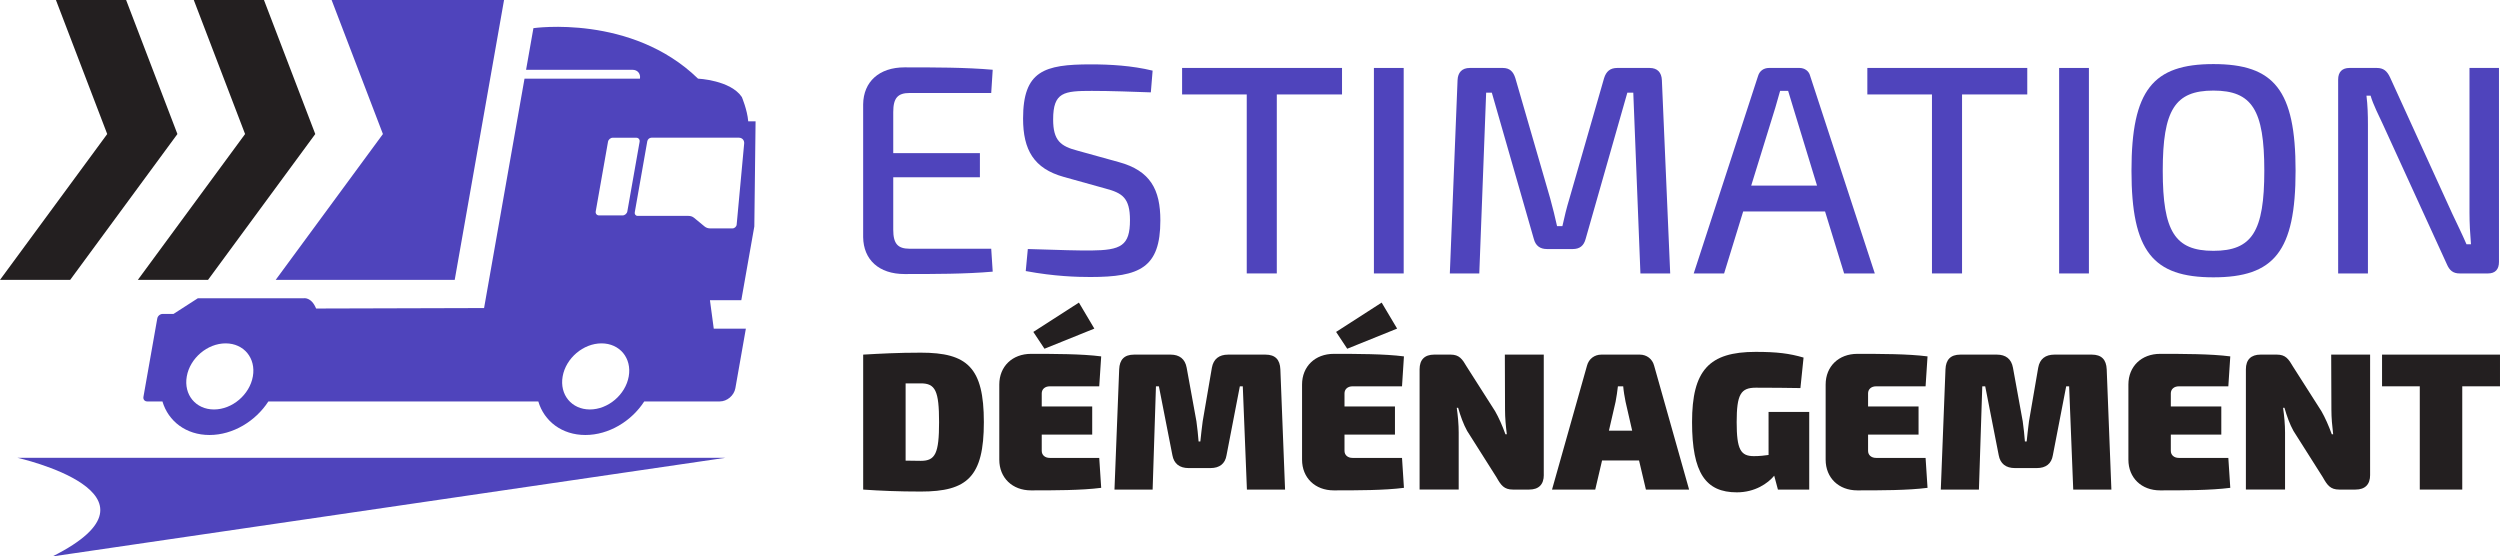
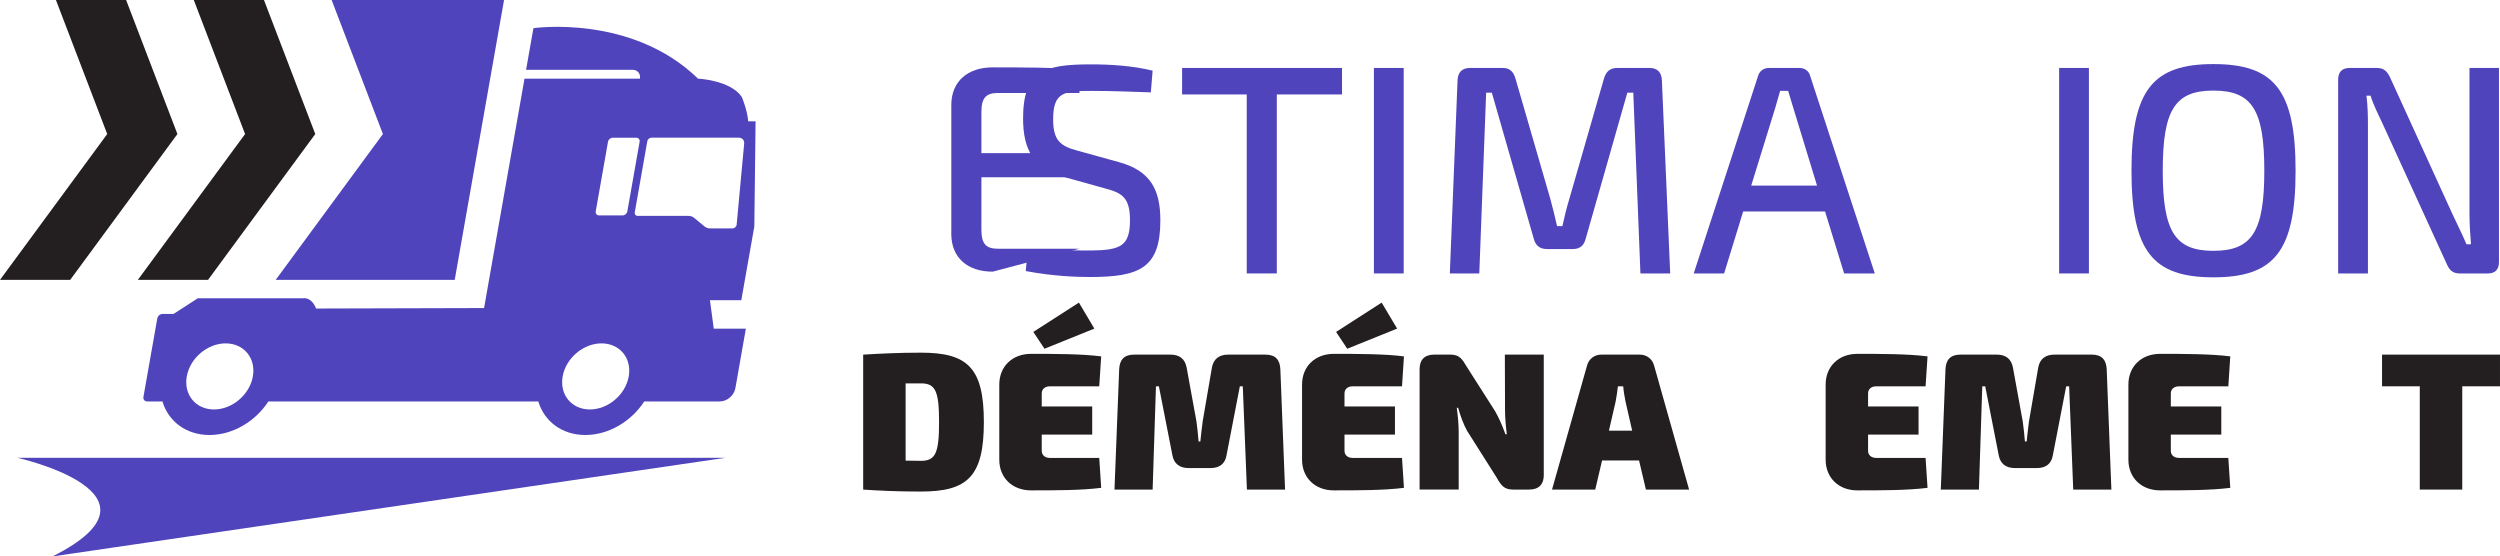
<svg xmlns="http://www.w3.org/2000/svg" version="1.1" id="Calque_1" x="0px" y="0px" width="189.57px" height="42.191px" viewBox="3.83 7.904 189.57 42.191" enable-background="new 3.83 7.904 189.57 42.191" xml:space="preserve">
  <g>
    <polygon fill="#231F20" points="13.393,7.904 8.071,7.904 11.96,18.068 3.83,29.126 9.152,29.126 17.283,18.068  " />
    <polygon fill="#231F20" points="23.846,7.904 18.524,7.904 22.414,18.068 14.283,29.126 19.605,29.126 27.736,18.068  " />
    <g>
      <polygon fill="#4F44BC" points="38.31,29.126 42.051,7.904 28.976,7.904 32.866,18.068 24.735,29.126   " />
      <path fill="#4F44BC" d="M61.029,25.074l0.095-7.972h-0.558c-0.07-0.864-0.484-1.841-0.484-1.841    c-0.861-1.281-3.322-1.394-3.322-1.394c-5.044-4.906-12.482-3.828-12.482-3.828l-0.557,3.159h8.084c0.369,0,0.616,0.3,0.551,0.669    h-8.753l-3.067,17.396L27.8,31.299c-0.363-0.891-0.94-0.779-0.94-0.779h-8.028l-1.845,1.189h-0.827    c-0.189,0-0.371,0.154-0.404,0.344L14.706,38c-0.033,0.189,0.093,0.344,0.284,0.344h1.157c0.445,1.504,1.793,2.545,3.568,2.545    s3.489-1.041,4.466-2.545h20.468c0.445,1.504,1.793,2.545,3.568,2.545s3.489-1.041,4.466-2.545h5.728    c0.554,0,1.083-0.449,1.181-1.004l0.796-4.516h-2.435l-0.289-2.156h2.378L61.029,25.074z M23.004,36.447    c-0.244,1.385-1.564,2.506-2.948,2.506s-2.308-1.121-2.063-2.506c0.243-1.383,1.563-2.506,2.947-2.506    S23.248,35.064,23.004,36.447z M51.506,36.447c-0.244,1.385-1.564,2.506-2.948,2.506s-2.308-1.121-2.063-2.506    c0.244-1.383,1.563-2.506,2.947-2.506S51.75,35.064,51.506,36.447z M51.4,23.932c-0.03,0.169-0.192,0.307-0.361,0.307h-1.784    c-0.169,0-0.283-0.138-0.252-0.307l0.931-5.278c0.03-0.169,0.191-0.307,0.36-0.307h1.784c0.169,0,0.282,0.138,0.253,0.307    L51.4,23.932z M59.372,25.223H57.68c-0.159,0-0.306-0.05-0.419-0.143l-0.805-0.662c-0.113-0.093-0.259-0.143-0.419-0.143h-3.853    c-0.148,0-0.248-0.12-0.221-0.27l0.95-5.39c0.026-0.148,0.168-0.27,0.316-0.27h6.628c0.25,0,0.425,0.192,0.402,0.442l-0.568,6.143    C59.677,25.089,59.53,25.223,59.372,25.223z" />
      <path fill="#4F44BC" d="M7.811,50.096l51.039-7.48H5.141C5.141,42.615,17.308,45.328,7.811,50.096z" />
    </g>
    <g>
-       <path fill="#4F44BC" d="M79.105,28.503c-2.055,0.181-4.449,0.181-6.685,0.181c-1.942,0-3.116-1.084-3.139-2.8V15.812    c0.022-1.716,1.219-2.8,3.139-2.8c2.236,0,4.63,0,6.685,0.181l-0.113,1.762h-6.187c-0.903,0-1.242,0.384-1.242,1.445v3.115h6.571    v1.83h-6.571v3.975c0,1.061,0.339,1.445,1.242,1.445h6.187L79.105,28.503z" />
+       <path fill="#4F44BC" d="M79.105,28.503c-1.942,0-3.116-1.084-3.139-2.8V15.812    c0.022-1.716,1.219-2.8,3.139-2.8c2.236,0,4.63,0,6.685,0.181l-0.113,1.762h-6.187c-0.903,0-1.242,0.384-1.242,1.445v3.115h6.571    v1.83h-6.571v3.975c0,1.061,0.339,1.445,1.242,1.445h6.187L79.105,28.503z" />
      <path fill="#4F44BC" d="M91.231,13.26l-0.135,1.648c-1.311-0.045-3.004-0.112-4.472-0.112c-2.123,0-2.936,0.09-2.936,2.168    c0,1.604,0.565,2.032,1.875,2.371l3.093,0.857c2.416,0.655,3.162,2.101,3.162,4.427c0,3.591-1.559,4.29-5.307,4.29    c-0.993,0-2.732-0.045-4.901-0.451l0.158-1.671c2.823,0.09,3.614,0.112,4.788,0.112c2.28-0.022,2.958-0.361,2.958-2.303    c0-1.694-0.586-2.056-1.852-2.394l-3.161-0.881c-2.281-0.633-3.093-2.056-3.093-4.427c0-3.613,1.603-4.109,5.126-4.109    C88.003,12.786,89.651,12.876,91.231,13.26z" />
      <path fill="#4F44BC" d="M100.647,15.066v13.572h-2.279V15.066h-4.902v-2.01h12.127v2.01H100.647z" />
      <path fill="#4F44BC" d="M108.011,28.639V13.057h2.258v15.582H108.011z" />
      <path fill="#4F44BC" d="M128.921,13.057c0.586,0,0.902,0.339,0.926,0.926l0.631,14.656h-2.258l-0.541-13.708h-0.451l-3.162,11.088    c-0.137,0.52-0.453,0.769-0.971,0.769h-1.965c-0.52,0-0.859-0.249-0.994-0.769l-3.184-11.088h-0.43l-0.52,13.708h-2.234    l0.586-14.656c0.023-0.587,0.34-0.926,0.926-0.926h2.508c0.518,0,0.789,0.271,0.947,0.769l2.643,9.122    c0.203,0.723,0.361,1.4,0.52,2.101h0.406c0.158-0.723,0.316-1.378,0.543-2.123l2.619-9.1c0.158-0.498,0.451-0.769,0.992-0.769    H128.921z" />
      <path fill="#4F44BC" d="M136.011,23.941l-1.445,4.697h-2.305l4.879-14.972c0.113-0.385,0.428-0.61,0.836-0.61h2.303    c0.385,0,0.723,0.226,0.813,0.61l4.9,14.972h-2.326l-1.445-4.697H136.011z M139.804,16.06c-0.111-0.406-0.27-0.857-0.383-1.264    h-0.609l-0.361,1.264l-1.83,5.917h4.99L139.804,16.06z" />
-       <path fill="#4F44BC" d="M152.608,15.066v13.572h-2.281V15.066h-4.9v-2.01h12.127v2.01H152.608z" />
      <path fill="#4F44BC" d="M159.97,28.639V13.057h2.258v15.582H159.97z" />
      <path fill="#4F44BC" d="M177.899,20.848c0,6.12-1.625,8.085-6.232,8.085c-4.586,0-6.211-1.965-6.211-8.085    s1.625-8.085,6.211-8.085C176.274,12.763,177.899,14.728,177.899,20.848z M167.827,20.848c0,4.606,0.926,6.075,3.84,6.075    c2.936,0,3.861-1.469,3.861-6.075s-0.926-6.075-3.861-6.075C168.753,14.772,167.827,16.241,167.827,20.848z" />
      <path fill="#4F44BC" d="M193.323,27.758c0,0.587-0.295,0.881-0.836,0.881h-2.146c-0.496,0-0.768-0.226-0.971-0.7l-4.854-10.613    c-0.271-0.588-0.746-1.514-0.928-2.168h-0.314c0.09,0.723,0.111,1.468,0.111,2.168v11.313h-2.258V13.938    c0-0.587,0.316-0.881,0.857-0.881h2.078c0.498,0,0.768,0.226,0.994,0.7l4.721,10.343c0.293,0.632,0.744,1.536,1.082,2.325h0.34    c-0.068-0.813-0.113-1.603-0.113-2.416V13.057h2.236V27.758z" />
    </g>
    <g>
      <path fill="#231F20" d="M78.434,39.912c0,4.152-1.261,5.265-4.776,5.265c-1.706,0-3.085-0.06-4.375-0.149V34.794    c1.305-0.074,2.625-0.148,4.375-0.148C77.173,34.646,78.434,35.759,78.434,39.912z M73.658,42.849c1.098,0,1.38-0.563,1.38-2.937    c0-2.374-0.282-2.938-1.38-2.938h-1.157v5.859L73.658,42.849z" />
      <path fill="#231F20" d="M87.331,44.895c-1.482,0.193-3.559,0.193-5.324,0.193c-1.41,0-2.403-0.949-2.403-2.329v-5.695    c0-1.379,0.993-2.328,2.403-2.328c1.765,0,3.841,0,5.324,0.192l-0.148,2.27h-3.751c-0.371,0-0.609,0.223-0.609,0.534v0.993h3.827    v2.136h-3.827v1.232c0,0.311,0.238,0.533,0.609,0.533h3.751L87.331,44.895z M82.185,33.073l3.457-2.224l1.17,1.972l-3.781,1.527    L82.185,33.073z" />
      <path fill="#231F20" d="M99.79,34.794c0.742,0,1.098,0.386,1.127,1.113l0.357,9.12h-2.893l-0.313-7.83h-0.223l-1.008,5.221    c-0.104,0.652-0.535,0.979-1.217,0.979H93.96c-0.682,0-1.111-0.326-1.23-0.979l-1.023-5.221h-0.223l-0.252,7.83h-2.893l0.357-9.12    c0.029-0.728,0.385-1.113,1.127-1.113h2.773c0.668,0,1.098,0.327,1.217,0.994l0.74,4.063c0.076,0.505,0.119,1.024,0.164,1.529    h0.133c0.059-0.505,0.104-1.024,0.178-1.529l0.697-4.063c0.119-0.667,0.551-0.994,1.232-0.994H99.79z" />
      <path fill="#231F20" d="M110.288,44.895c-1.482,0.193-3.559,0.193-5.324,0.193c-1.408,0-2.402-0.949-2.402-2.329v-5.695    c0-1.379,0.994-2.328,2.402-2.328c1.766,0,3.842,0,5.324,0.192l-0.146,2.27h-3.754c-0.369,0-0.607,0.223-0.607,0.534v0.993h3.826    v2.136h-3.826v1.232c0,0.311,0.238,0.533,0.607,0.533h3.754L110.288,44.895z M105.144,33.073l3.455-2.224l1.172,1.972    l-3.783,1.527L105.144,33.073z" />
      <path fill="#231F20" d="M120.894,43.916c0,0.728-0.385,1.111-1.113,1.111h-1.23c-0.668,0-0.904-0.324-1.246-0.933l-2.225-3.516    c-0.281-0.505-0.504-1.128-0.682-1.75h-0.104c0.088,0.622,0.146,1.275,0.146,1.869v4.329h-2.965v-9.12    c0-0.728,0.385-1.113,1.111-1.113h1.232c0.668,0,0.889,0.327,1.244,0.936l2.137,3.352c0.281,0.488,0.549,1.098,0.785,1.75h0.105    c-0.076-0.624-0.135-1.231-0.135-1.854l-0.014-4.184h2.951V43.916z" />
      <path fill="#231F20" d="M125.312,42.818l-0.518,2.209h-3.277l2.654-9.402c0.133-0.504,0.563-0.831,1.082-0.831h2.922    c0.52,0,0.949,0.327,1.082,0.831l2.654,9.402h-3.275l-0.521-2.209H125.312z M127.093,38.369c-0.074-0.371-0.148-0.801-0.178-1.172    h-0.402c-0.043,0.371-0.104,0.801-0.176,1.172l-0.506,2.194h1.764L127.093,38.369z" />
-       <path fill="#231F20" d="M141.019,45.027h-2.373l-0.281-1.052c-0.475,0.579-1.455,1.262-2.834,1.262    c-2.357,0-3.396-1.454-3.396-5.325c0-3.931,1.291-5.326,4.82-5.326c1.633,0,2.551,0.118,3.635,0.432l-0.238,2.313    c-1.127-0.016-2.002-0.029-3.381-0.029c-1.143,0-1.453,0.504-1.453,2.61c0,2.076,0.297,2.58,1.305,2.58    c0.43,0,0.816-0.044,1.113-0.089V39.14h3.084V45.027z" />
      <path fill="#231F20" d="M149.991,44.895c-1.484,0.193-3.559,0.193-5.326,0.193c-1.408,0-2.4-0.949-2.4-2.329v-5.695    c0-1.379,0.992-2.328,2.4-2.328c1.768,0,3.842,0,5.326,0.192l-0.148,2.27h-3.754c-0.369,0-0.607,0.223-0.607,0.534v0.993h3.828    v2.136h-3.828v1.232c0,0.311,0.238,0.533,0.607,0.533h3.754L149.991,44.895z" />
      <path fill="#231F20" d="M162.45,34.794c0.74,0,1.096,0.386,1.127,1.113l0.355,9.12h-2.893l-0.311-7.83h-0.223l-1.01,5.221    c-0.104,0.652-0.533,0.979-1.215,0.979h-1.662c-0.682,0-1.113-0.326-1.23-0.979l-1.023-5.221h-0.223l-0.254,7.83h-2.891    l0.355-9.12c0.029-0.728,0.385-1.113,1.127-1.113h2.773c0.668,0,1.098,0.327,1.217,0.994l0.74,4.063    c0.076,0.505,0.121,1.024,0.166,1.529h0.133c0.059-0.505,0.104-1.024,0.176-1.529l0.699-4.063c0.117-0.667,0.549-0.994,1.23-0.994    H162.45z" />
      <path fill="#231F20" d="M172.948,44.895c-1.484,0.193-3.561,0.193-5.324,0.193c-1.41,0-2.402-0.949-2.402-2.329v-5.695    c0-1.379,0.992-2.328,2.402-2.328c1.764,0,3.84,0,5.324,0.192l-0.148,2.27h-3.752c-0.371,0-0.609,0.223-0.609,0.534v0.993h3.828    v2.136h-3.828v1.232c0,0.311,0.238,0.533,0.609,0.533h3.752L172.948,44.895z" />
-       <path fill="#231F20" d="M183.552,43.916c0,0.728-0.385,1.111-1.111,1.111h-1.232c-0.666,0-0.904-0.324-1.244-0.933l-2.227-3.516    c-0.281-0.505-0.504-1.128-0.682-1.75h-0.104c0.088,0.622,0.148,1.275,0.148,1.869v4.329h-2.969v-9.12    c0-0.728,0.387-1.113,1.115-1.113h1.23c0.668,0,0.889,0.327,1.244,0.936l2.137,3.352c0.281,0.488,0.549,1.098,0.787,1.75h0.104    c-0.074-0.624-0.133-1.231-0.133-1.854l-0.016-4.184h2.951V43.916z" />
      <path fill="#231F20" d="M190.538,37.197v7.83h-3.221v-7.83h-2.861v-2.403h8.943v2.403H190.538z" />
    </g>
  </g>
</svg>